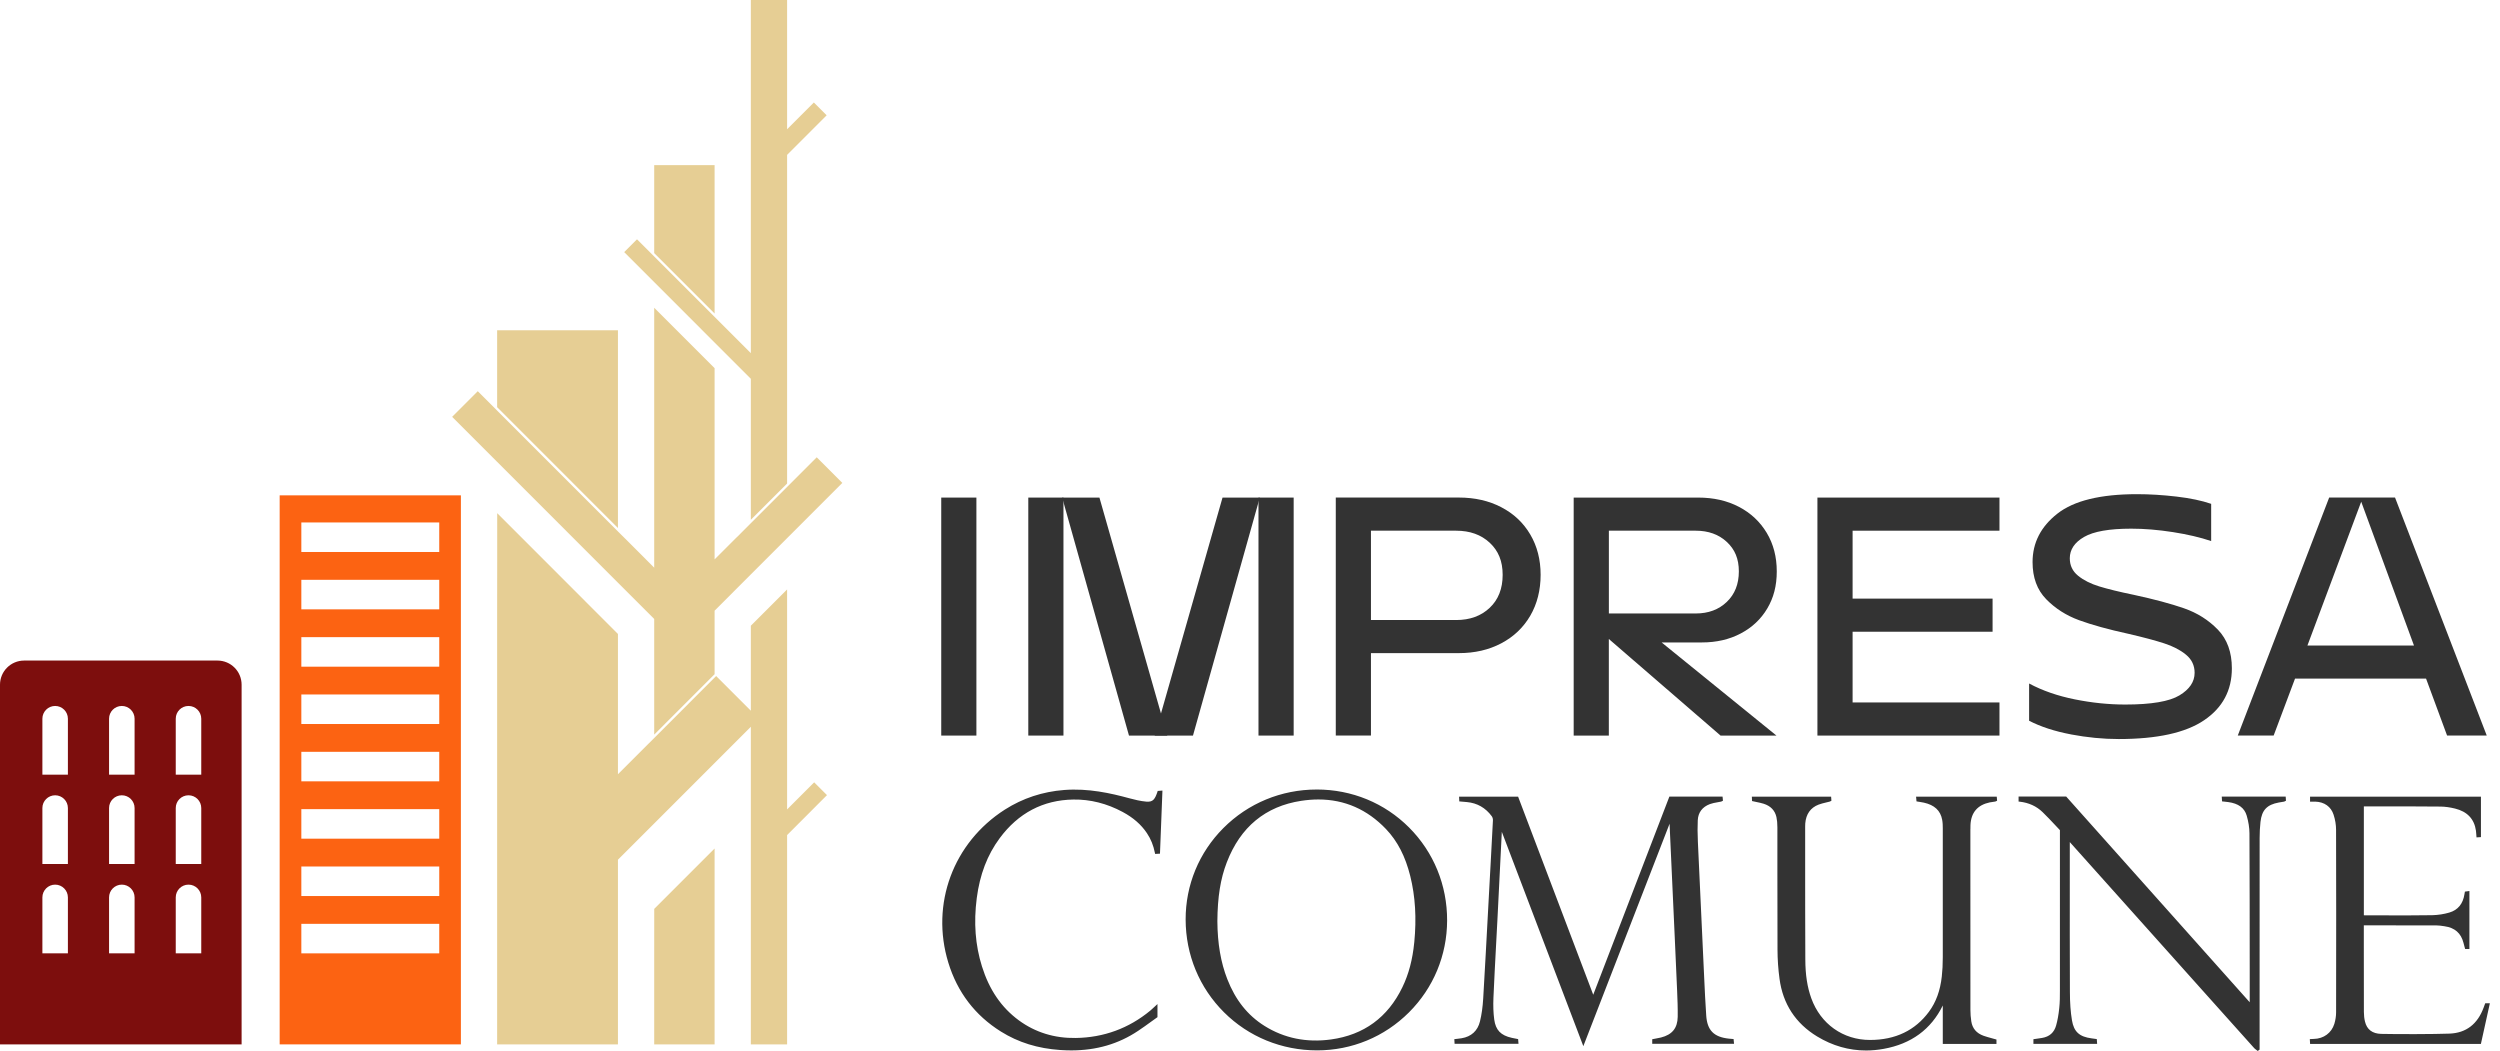
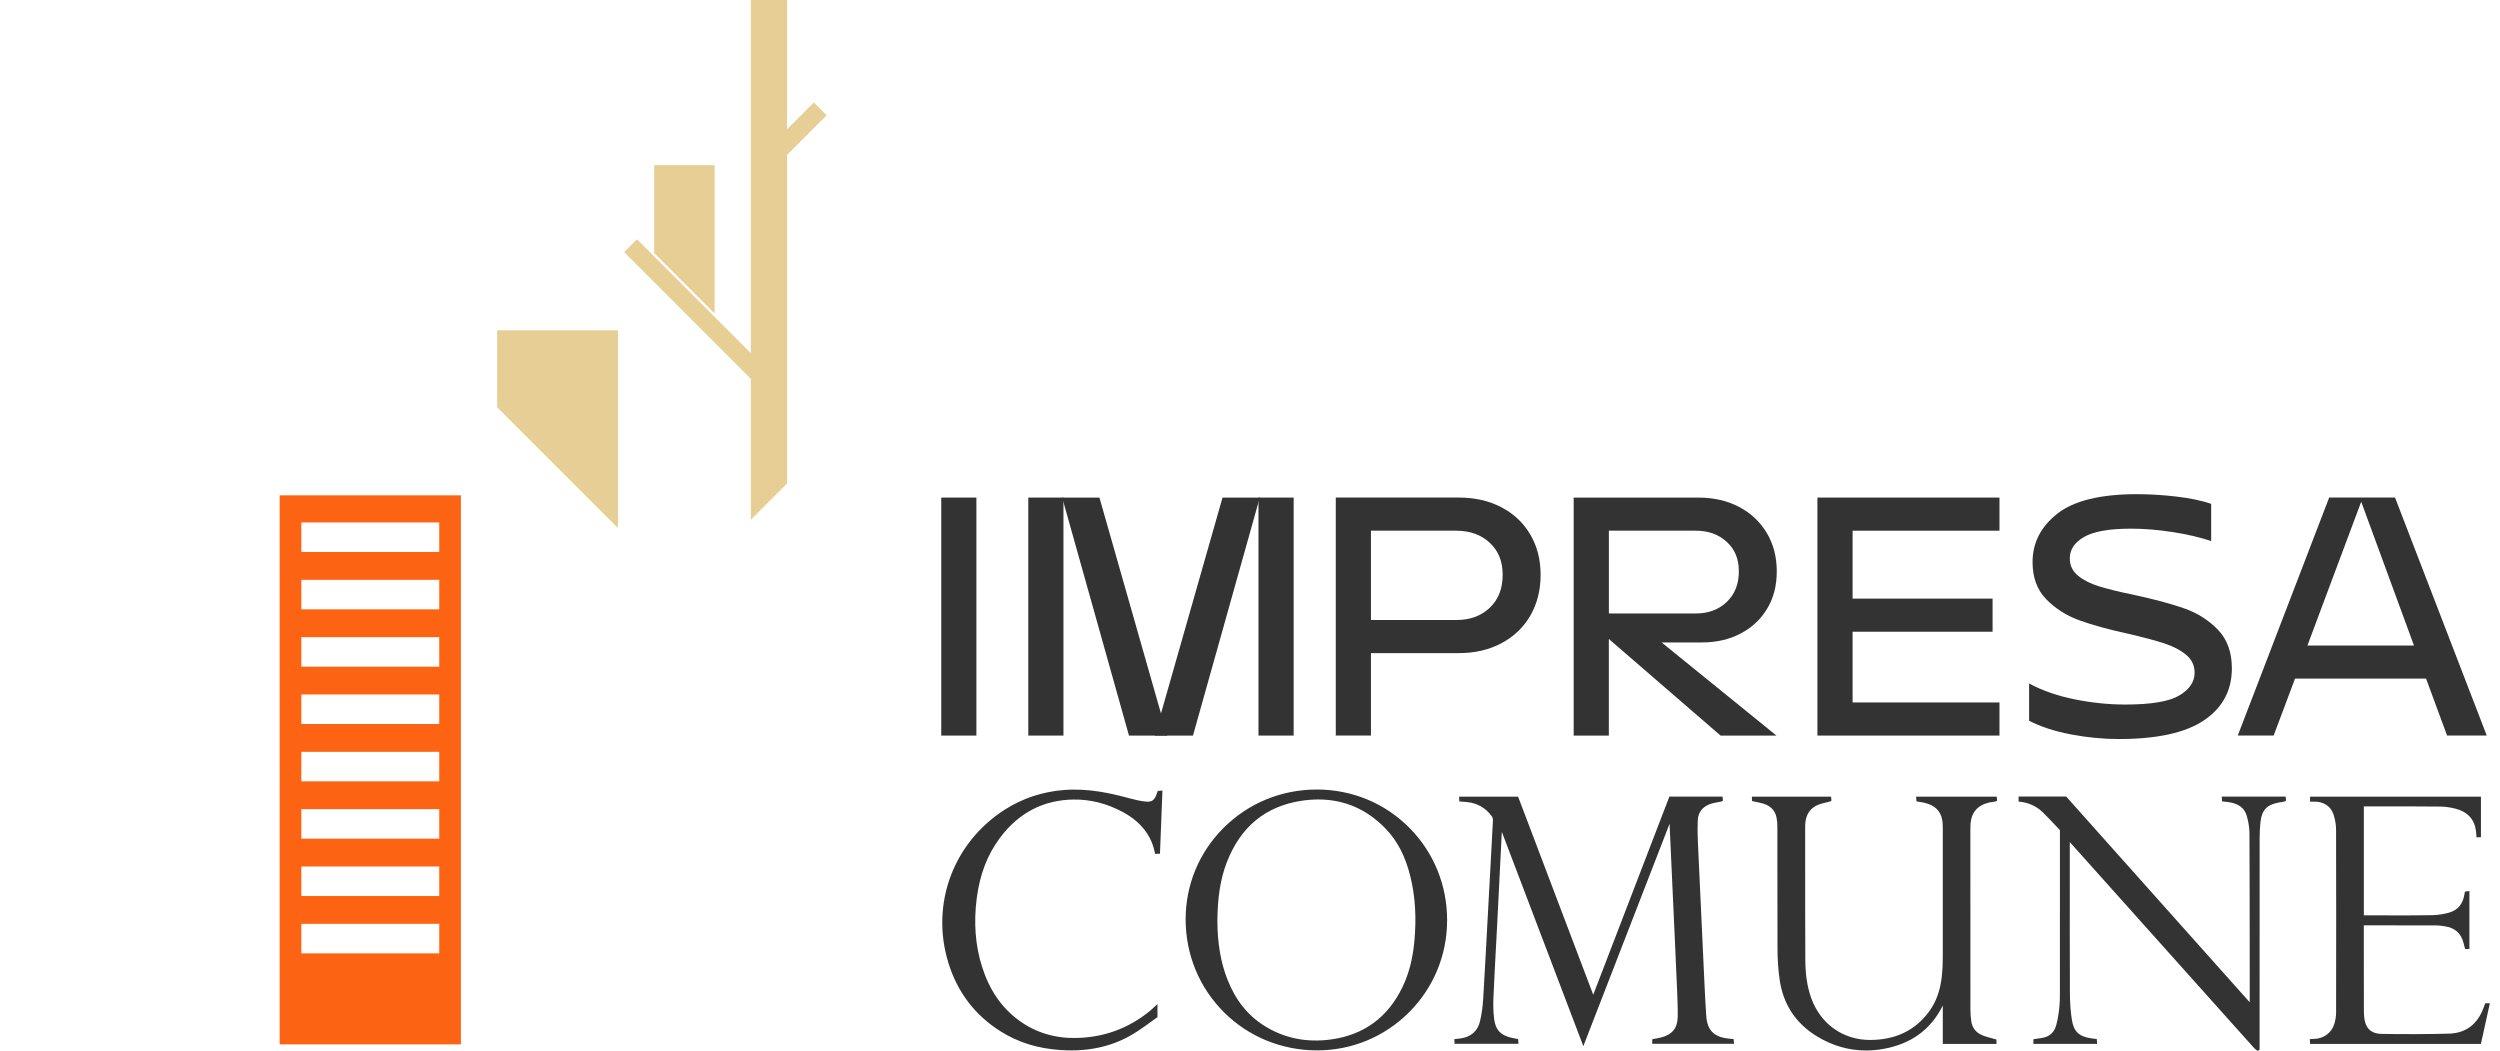
<svg xmlns="http://www.w3.org/2000/svg" width="157" height="66" viewBox="0 0 157 66" fill="none">
  <g clip-path="url(#clip0_54_208)">
    <path d="M59.11 46.194V31.248H61.318V46.194" fill="#333333" />
    <path d="M64.577 46.194V31.248H66.785V46.194" fill="#333333" />
    <path d="M79.033 46.194V31.248H81.242V46.194" fill="#333333" />
    <path d="M70.9 46.194L66.705 31.248H69.044L73.305 46.194" fill="#333333" />
    <path d="M72.514 46.194L76.775 31.248H79.115L74.919 46.194" fill="#333333" />
    <path d="M94.282 31.854C95.061 32.259 95.667 32.829 96.101 33.566C96.534 34.302 96.751 35.147 96.751 36.1C96.751 37.052 96.534 37.923 96.101 38.667C95.667 39.411 95.061 39.987 94.282 40.399C93.502 40.811 92.614 41.016 91.618 41.016H86.096V46.192H83.887V31.246H91.618C92.614 31.246 93.502 31.448 94.282 31.853V31.854ZM93.556 38.168C94.097 37.656 94.367 36.965 94.367 36.1C94.367 35.235 94.097 34.591 93.556 34.085C93.015 33.58 92.312 33.328 91.445 33.328H86.096V38.938H91.445C92.312 38.938 93.015 38.682 93.556 38.168Z" fill="#333333" />
    <path d="M104.349 40.345L111.56 46.194H108.051L101.035 40.128V46.194H98.827V31.248H106.643C107.611 31.248 108.466 31.442 109.21 31.832C109.954 32.222 110.533 32.768 110.953 33.467C111.371 34.167 111.581 34.972 111.581 35.883C111.581 36.794 111.383 37.539 110.985 38.212C110.587 38.883 110.033 39.406 109.317 39.782C108.604 40.159 107.791 40.345 106.882 40.345H104.349ZM101.037 38.526H106.494C107.288 38.526 107.937 38.284 108.442 37.8C108.948 37.316 109.2 36.678 109.2 35.883C109.2 35.088 108.948 34.5 108.442 34.031C107.937 33.563 107.287 33.328 106.494 33.328H101.037V38.526Z" fill="#333333" />
    <path d="M116.343 33.326V37.593H125.134V39.673H116.343V44.114H125.567V46.194H114.134V31.248H125.567V33.328H116.343V33.326Z" fill="#333333" />
    <path d="M130.048 46.118C129.024 45.923 128.151 45.637 127.428 45.263V42.924C128.265 43.373 129.222 43.704 130.297 43.92C131.372 44.137 132.43 44.245 133.47 44.245C135.101 44.245 136.234 44.053 136.869 43.67C137.504 43.287 137.822 42.815 137.822 42.252C137.822 41.79 137.64 41.41 137.281 41.115C136.92 40.819 136.461 40.58 135.905 40.401C135.349 40.221 134.602 40.021 133.665 39.804C132.408 39.53 131.377 39.245 130.567 38.949C129.76 38.653 129.069 38.213 128.5 37.629C127.929 37.044 127.645 36.268 127.645 35.3C127.645 34.087 128.164 33.072 129.204 32.257C130.243 31.442 131.911 31.034 134.205 31.034C135 31.034 135.826 31.085 136.685 31.185C137.543 31.286 138.268 31.437 138.861 31.641V33.979C138.183 33.749 137.382 33.561 136.458 33.416C135.534 33.272 134.661 33.2 133.838 33.2C132.465 33.2 131.481 33.373 130.882 33.719C130.282 34.065 129.983 34.514 129.983 35.061C129.983 35.51 130.156 35.873 130.502 36.155C130.848 36.437 131.293 36.661 131.834 36.827C132.375 36.993 133.1 37.17 134.011 37.358C135.28 37.632 136.332 37.914 137.162 38.203C137.991 38.492 138.698 38.939 139.285 39.545C139.869 40.152 140.161 40.96 140.161 41.971C140.161 43.358 139.58 44.444 138.418 45.231C137.256 46.019 135.469 46.412 133.058 46.412C132.076 46.412 131.073 46.314 130.048 46.12V46.118Z" fill="#333333" />
    <path d="M152.355 42.618H144.127L142.785 46.192H140.532L146.272 31.246H150.408L156.168 46.192H153.677L152.357 42.618H152.355ZM151.598 40.54L148.284 31.508L144.906 40.54H151.598Z" fill="#333333" />
    <path d="M108.721 65.24C108.669 65.237 108.622 65.232 108.575 65.227C107.626 65.125 107.215 64.705 107.151 63.779C107.095 62.972 107.058 62.153 107.021 61.358C107.011 61.158 107.003 60.958 106.993 60.758C106.86 57.961 106.741 55.437 106.627 52.872C106.603 52.338 106.6 51.904 106.62 51.509C106.644 51.024 106.907 50.674 107.384 50.496C107.532 50.441 107.688 50.414 107.855 50.384C107.932 50.37 108.011 50.357 108.086 50.34C108.108 50.335 108.123 50.327 108.138 50.318C108.143 50.315 108.148 50.311 108.155 50.308L108.202 50.285L108.177 50.028H104.836L100.055 62.47L95.355 50.078L95.337 50.029H91.63L91.643 50.328L92.122 50.37C92.765 50.429 93.291 50.728 93.684 51.261C93.731 51.325 93.761 51.43 93.756 51.518C93.712 52.395 93.664 53.285 93.617 54.147C93.598 54.473 93.581 54.799 93.563 55.125C93.524 55.819 93.487 56.514 93.45 57.208C93.353 59.011 93.254 60.874 93.145 62.707C93.113 63.246 93.047 63.717 92.942 64.145C92.797 64.737 92.397 65.101 91.788 65.202C91.705 65.215 91.621 65.225 91.532 65.236C91.49 65.24 91.447 65.246 91.403 65.251L91.332 65.259L91.348 65.551H95.362L95.338 65.256L95.169 65.222C95.091 65.207 95.017 65.194 94.945 65.177C94.25 65.025 93.929 64.691 93.838 64.026C93.783 63.619 93.766 63.171 93.788 62.657C93.835 61.57 93.894 60.464 93.951 59.396C93.98 58.856 94.008 58.319 94.037 57.779C94.095 56.62 94.153 55.461 94.211 54.303C94.245 53.614 94.28 52.926 94.314 52.238L99.433 65.699L104.85 51.729C104.858 51.913 104.865 52.094 104.873 52.277C104.885 52.541 104.895 52.803 104.909 53.067L105.181 59.016C105.228 60.029 105.276 61.076 105.318 62.105L105.323 62.22C105.345 62.757 105.369 63.312 105.36 63.856C105.349 64.565 105.014 64.977 104.311 65.155C104.203 65.182 104.096 65.202 103.981 65.222C103.928 65.232 103.876 65.24 103.822 65.252L103.76 65.264V65.551H108.898L108.869 65.252L108.725 65.24H108.721ZM72.692 49.715C72.533 50.179 72.42 50.379 71.992 50.343C71.618 50.311 71.245 50.219 70.929 50.133C69.751 49.811 68.344 49.495 66.831 49.611C65.477 49.715 64.224 50.13 63.107 50.842C59.86 52.917 58.431 56.776 59.553 60.449C60.121 62.309 61.233 63.767 62.858 64.782C63.952 65.466 65.171 65.844 66.587 65.941C66.819 65.956 67.044 65.965 67.267 65.965C68.861 65.965 70.242 65.561 71.473 64.738C71.759 64.548 72.036 64.348 72.304 64.153C72.424 64.068 72.541 63.982 72.657 63.9L72.689 63.878V63.055L72.499 63.23C72.461 63.266 72.427 63.297 72.394 63.327L72.355 63.362C72.314 63.399 72.276 63.436 72.234 63.47C70.889 64.58 69.317 65.158 67.561 65.185C66.218 65.207 65.015 64.834 63.986 64.08C62.887 63.273 62.128 62.163 61.666 60.688C61.248 59.35 61.142 57.947 61.34 56.403C61.532 54.922 62.002 53.69 62.778 52.642C63.949 51.059 65.505 50.241 67.403 50.211C68.468 50.194 69.511 50.458 70.507 50.993C71.167 51.348 71.665 51.782 72.026 52.321C72.271 52.685 72.436 53.092 72.528 53.562L72.541 53.626L72.845 53.611L72.849 53.542C72.874 52.926 72.899 52.279 72.924 51.63C72.949 50.989 72.973 50.347 72.998 49.733L73.001 49.648L72.704 49.671L72.687 49.718L72.692 49.715ZM82.693 49.582H82.688C80.464 49.582 78.383 50.444 76.826 52.005C75.294 53.542 74.453 55.582 74.458 57.747C74.463 59.962 75.319 62.03 76.868 63.572C78.416 65.115 80.494 65.963 82.713 65.963C84.895 65.963 86.942 65.116 88.482 63.579C90.022 62.042 90.872 59.994 90.879 57.81C90.886 55.592 90.037 53.519 88.494 51.971C86.956 50.429 84.896 49.581 82.693 49.581V49.582ZM88.815 59.184C88.711 60.259 88.467 61.18 88.069 62.001C87.155 63.893 85.647 64.995 83.586 65.278C82.049 65.489 80.642 65.2 79.406 64.424C78.348 63.759 77.585 62.799 77.075 61.492C76.665 60.442 76.46 59.251 76.451 57.853C76.463 56.329 76.644 55.189 77.043 54.155C77.897 51.934 79.471 50.634 81.722 50.291C82.088 50.236 82.446 50.207 82.793 50.207C84.436 50.207 85.86 50.829 87.041 52.065C87.76 52.818 88.257 53.781 88.563 55.011C88.882 56.292 88.964 57.658 88.816 59.185L88.815 59.184ZM156.074 63.003L156.028 63.125C156.01 63.174 155.991 63.221 155.975 63.27C155.59 64.32 154.869 64.871 153.831 64.911C152.896 64.948 150.548 64.952 149.542 64.928C148.984 64.915 148.64 64.654 148.521 64.155C148.475 63.97 148.453 63.764 148.452 63.544C148.448 62.176 148.448 60.787 148.448 59.443V58.112H149.263C150.491 58.112 152.17 58.112 152.995 58.115C153.15 58.115 153.309 58.139 153.462 58.161L153.516 58.169C154.162 58.26 154.552 58.601 154.708 59.214C154.727 59.288 154.747 59.362 154.767 59.438L154.811 59.597H155.079V55.955L154.797 55.993L154.779 56.089C154.774 56.113 154.77 56.131 154.769 56.15C154.678 56.758 154.359 57.148 153.823 57.307C153.492 57.406 153.118 57.465 152.745 57.474C152.028 57.492 150.491 57.487 149.369 57.484C149.031 57.484 148.736 57.482 148.517 57.482C148.495 57.482 148.472 57.482 148.45 57.479V50.642C148.45 50.642 148.463 50.642 148.47 50.642C148.752 50.642 149.122 50.642 149.537 50.642C150.754 50.642 152.424 50.641 153.267 50.653C153.549 50.656 153.853 50.698 154.174 50.777C154.942 50.965 155.385 51.432 155.489 52.164C155.499 52.24 155.506 52.316 155.511 52.396C155.514 52.435 155.516 52.474 155.519 52.514L155.526 52.588L155.803 52.571V50.029H145.071V50.343H145.235C145.294 50.343 145.348 50.343 145.403 50.343C145.969 50.36 146.388 50.659 146.55 51.165C146.651 51.476 146.705 51.802 146.705 52.107C146.715 55.513 146.715 59.154 146.707 63.567C146.707 63.812 146.668 64.066 146.596 64.3C146.419 64.869 145.927 65.231 145.309 65.244C145.272 65.244 145.235 65.247 145.193 65.249L145.056 65.257L145.074 65.56H155.8L156.364 63.004H156.069L156.074 63.003ZM139.526 50.028L139.545 50.327L139.716 50.345C139.79 50.353 139.861 50.36 139.931 50.37C140.571 50.456 140.951 50.735 141.093 51.222C141.204 51.602 141.265 51.986 141.266 52.334C141.28 55.163 141.28 58.041 141.282 60.824V62.942L129.78 50.049L129.758 50.024H126.767V50.338L126.834 50.345C127.407 50.409 127.892 50.629 128.275 51.002C128.544 51.262 128.804 51.539 129.054 51.805C129.158 51.916 129.261 52.025 129.363 52.133V54.417C129.363 57.011 129.363 59.607 129.362 62.201C129.362 62.564 129.362 62.941 129.321 63.313C129.278 63.725 129.214 64.081 129.125 64.399C129.002 64.842 128.705 65.106 128.243 65.182C128.135 65.2 128.028 65.215 127.917 65.231L127.699 65.262V65.553H131.7L131.679 65.254L131.532 65.234C131.471 65.225 131.416 65.219 131.359 65.21C130.586 65.111 130.238 64.794 130.119 64.073C130.033 63.555 129.991 62.989 129.99 62.289C129.98 59.926 129.981 57.526 129.983 55.204C129.983 54.429 129.983 53.656 129.983 52.882L139.437 63.448C140.145 64.237 140.852 65.029 141.559 65.817C141.597 65.861 141.643 65.892 141.686 65.924C141.705 65.938 141.723 65.951 141.74 65.965L141.787 66.002L141.903 65.913V63.008C141.903 59.548 141.903 56.087 141.905 52.628C141.905 52.279 141.923 51.939 141.958 51.618C142.041 50.876 142.363 50.533 143.111 50.397C143.171 50.385 143.23 50.377 143.29 50.367C143.341 50.358 143.389 50.35 143.44 50.342C143.463 50.338 143.48 50.328 143.495 50.318C143.5 50.315 143.505 50.311 143.514 50.308L143.559 50.285L143.541 50.026H139.525L139.526 50.028ZM123.742 52.059C123.742 51.981 123.742 51.904 123.745 51.827C123.775 51.037 124.183 50.553 124.956 50.39C125.027 50.375 125.097 50.367 125.171 50.357C125.213 50.352 125.257 50.345 125.299 50.338C125.322 50.335 125.339 50.325 125.354 50.316C125.359 50.313 125.364 50.311 125.371 50.308L125.418 50.286L125.396 50.029H120.329L120.357 50.327L120.414 50.337C120.46 50.345 120.505 50.352 120.55 50.358C120.643 50.372 120.732 50.385 120.818 50.406C121.484 50.553 121.862 50.904 121.968 51.479C122.003 51.664 122.007 51.854 122.007 52.015C122.008 54.737 122.012 57.403 122.007 60.111C122.007 60.556 121.987 60.951 121.945 61.321C121.847 62.21 121.583 62.935 121.14 63.535C120.272 64.713 119.027 65.309 117.438 65.309H117.433C115.745 65.309 114.333 64.306 113.75 62.694C113.498 61.996 113.377 61.222 113.374 60.252C113.364 58.215 113.364 56.141 113.364 54.139C113.364 53.394 113.364 52.65 113.364 51.906C113.364 51.834 113.364 51.773 113.37 51.711C113.419 51.123 113.701 50.725 114.207 50.53C114.356 50.473 114.519 50.434 114.675 50.397C114.753 50.379 114.83 50.362 114.905 50.34C114.926 50.335 114.941 50.327 114.954 50.318C114.959 50.315 114.964 50.313 114.969 50.31L115.013 50.286L114.994 50.029H110.016L110.028 50.305L110.085 50.318C110.162 50.335 110.238 50.352 110.31 50.367C110.465 50.399 110.611 50.429 110.752 50.473C111.195 50.612 111.467 50.896 111.56 51.313C111.6 51.496 111.62 51.701 111.62 51.96C111.62 52.912 111.62 53.863 111.62 54.816C111.62 56.397 111.62 58.031 111.627 59.639C111.63 60.254 111.672 60.867 111.753 61.465C111.964 63.046 112.759 64.264 114.113 65.088C115.078 65.674 116.11 65.97 117.188 65.97C117.551 65.97 117.919 65.936 118.291 65.869C120.025 65.558 121.274 64.641 122.007 63.144V65.558H125.378V65.282L125.322 65.267C125.24 65.244 125.159 65.222 125.079 65.2C124.901 65.151 124.733 65.106 124.568 65.047C124.125 64.889 123.864 64.584 123.797 64.14C123.76 63.898 123.742 63.656 123.742 63.419C123.738 60.227 123.738 57.037 123.74 53.845V52.06L123.742 52.059Z" fill="#333333" />
    <path d="M17.563 31.108V65.587H28.944V31.108H17.563ZM27.585 59.871H18.924V58.017H27.585V59.871ZM27.585 56.271H18.924V54.416H27.585V56.271ZM27.585 52.669H18.924V50.814H27.585V52.669ZM27.585 49.068H18.924V47.214H27.585V49.068ZM27.585 45.468H18.924V43.613H27.585V45.468ZM27.585 41.868H18.924V40.013H27.585V41.868ZM27.585 38.267H18.924V36.412H27.585V38.267ZM27.585 34.665H18.924V32.81H27.585V34.665Z" fill="#FC6312" />
-     <path d="M13.657 41.483H1.517C0.679 41.483 0 42.162 0 43V65.587H15.173V43C15.173 42.162 14.495 41.483 13.657 41.483ZM4.264 59.871H2.662V56.357C2.662 55.915 3.022 55.555 3.463 55.555C3.905 55.555 4.264 55.915 4.264 56.357V59.871ZM4.264 54.26H2.662V50.745C2.662 50.303 3.022 49.944 3.463 49.944C3.905 49.944 4.264 50.303 4.264 50.745V54.26ZM4.264 48.65H2.662V45.135C2.662 44.694 3.022 44.334 3.463 44.334C3.905 44.334 4.264 44.694 4.264 45.135V48.65ZM8.452 59.871H6.849V56.357C6.849 55.915 7.207 55.555 7.651 55.555C8.094 55.555 8.452 55.915 8.452 56.357V59.871ZM8.452 54.26H6.849V50.745C6.849 50.303 7.207 49.944 7.651 49.944C8.094 49.944 8.452 50.303 8.452 50.745V54.26ZM8.452 48.65H6.849V45.135C6.849 44.694 7.207 44.334 7.651 44.334C8.094 44.334 8.452 44.694 8.452 45.135V48.65ZM12.639 59.871H11.037V56.357C11.037 55.915 11.394 55.555 11.838 55.555C12.281 55.555 12.639 55.915 12.639 56.357V59.871ZM12.639 54.26H11.037V50.745C11.037 50.303 11.394 49.944 11.838 49.944C12.281 49.944 12.639 50.303 12.639 50.745V54.26ZM12.639 48.65H11.037V45.135C11.037 44.694 11.394 44.334 11.838 44.334C12.281 44.334 12.639 44.694 12.639 45.135V48.65Z" fill="#7D0E0D" />
    <path d="M44.877 21.512L47.153 23.788V32.642L49.43 30.366V9.726L51.914 7.241L51.11 6.436L49.43 8.116V0H47.153V22.179L46.63 21.654H46.629L44.877 19.902L41.084 16.108L40.004 15.028L39.2 15.833L41.084 17.716L44.877 21.512Z" fill="#E6CE94" />
    <path d="M44.877 10.37H41.084V15.894L44.877 19.689V10.37Z" fill="#E6CE94" />
    <path d="M38.807 20.739H31.22V25.571L38.807 33.16V20.739Z" fill="#E6CE94" />
-     <path d="M31.223 29.006L38.807 36.594L41.084 38.87V46.133L44.868 42.348L44.877 42.356V38.351L47.153 36.073L49.43 33.796L52.898 30.327L51.291 28.718L49.43 30.581L47.153 32.857L46.271 33.741L46.267 33.739L44.877 35.13V24.099V23.121L41.084 19.328V35.65L39.099 33.664L39.097 33.665L38.807 33.375L31.22 25.786V25.784L30.871 25.435L30.004 24.568L28.395 26.177L31.22 29.005L31.223 29.006Z" fill="#E6CE94" />
-     <path d="M49.43 50.831V44.633V41.621V37.017L47.153 39.294V44.633L44.974 42.454L44.877 42.553L41.084 46.347L40.7 46.73L38.807 48.623V39.813L31.224 32.226V35.13L31.22 38.526V65.587H38.807V53.989L41.084 51.713L44.877 47.919L47.153 45.641V65.587H49.43V52.442L51.934 49.935L51.13 49.13L49.43 50.831Z" fill="#E6CE94" />
-     <path d="M41.084 60.876V65.587H44.877V59.268V55.856V53.285L41.086 57.077L41.084 60.876Z" fill="#E6CE94" />
  </g>
  <defs>
    <clipPath id="clip0_54_208">
      <rect width="156.369" height="66" fill="white" />
    </clipPath>
  </defs>
</svg>